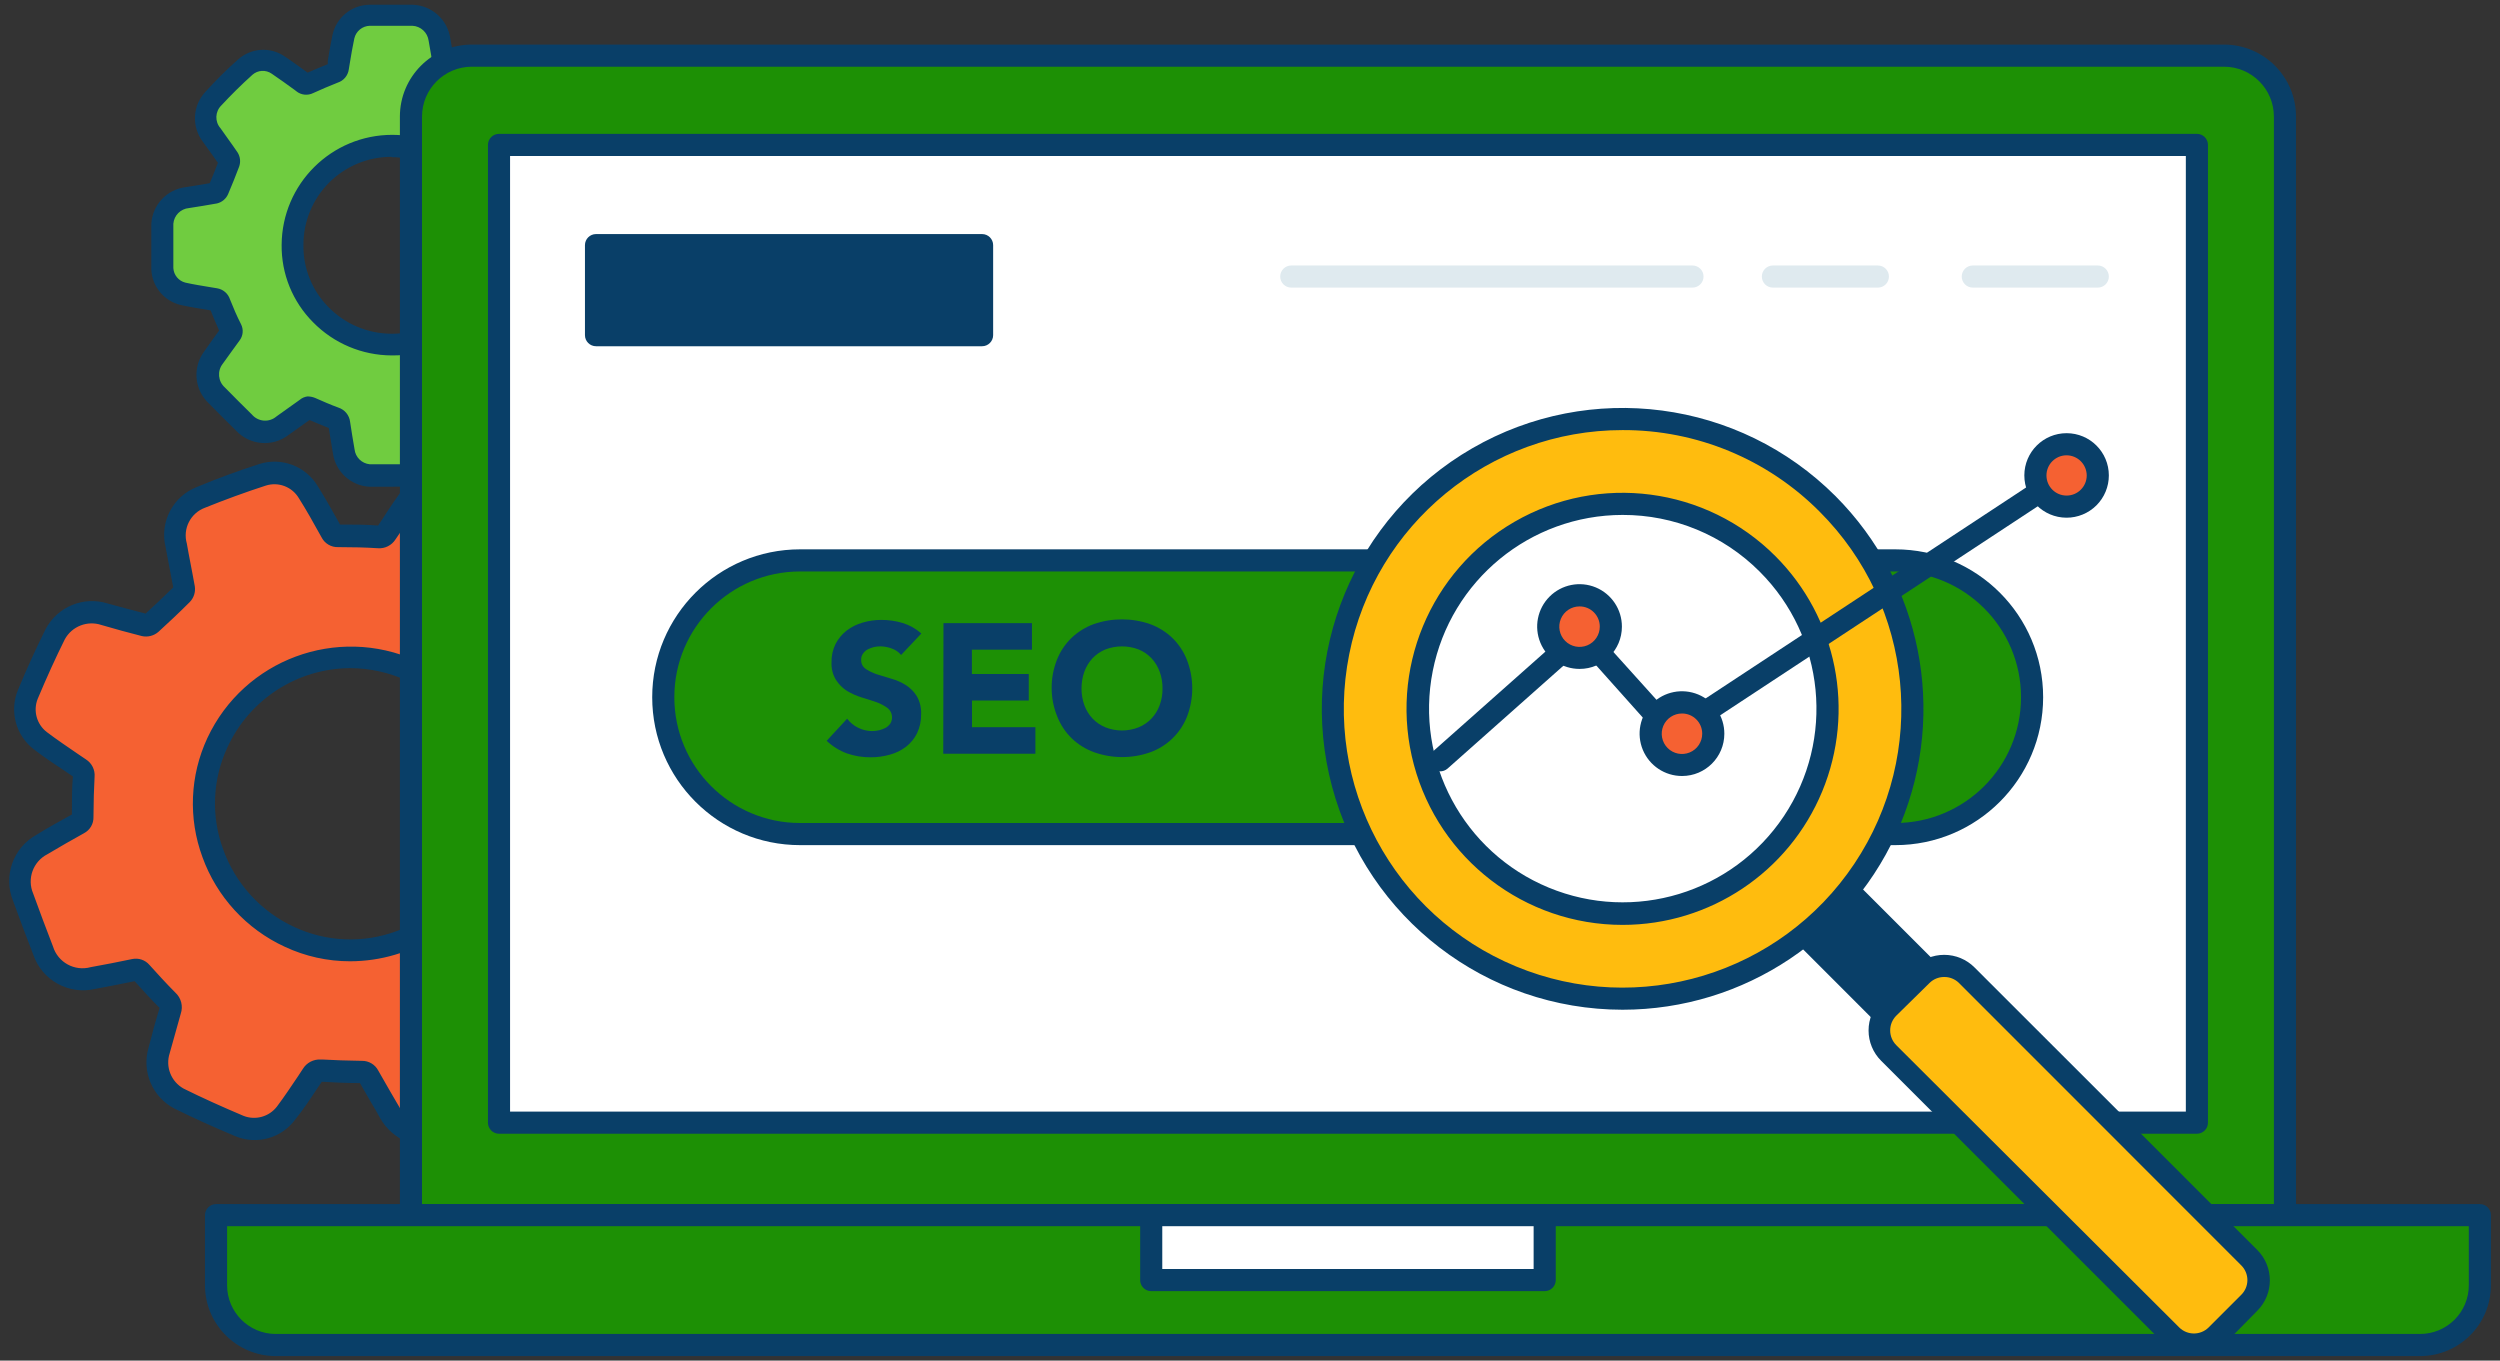
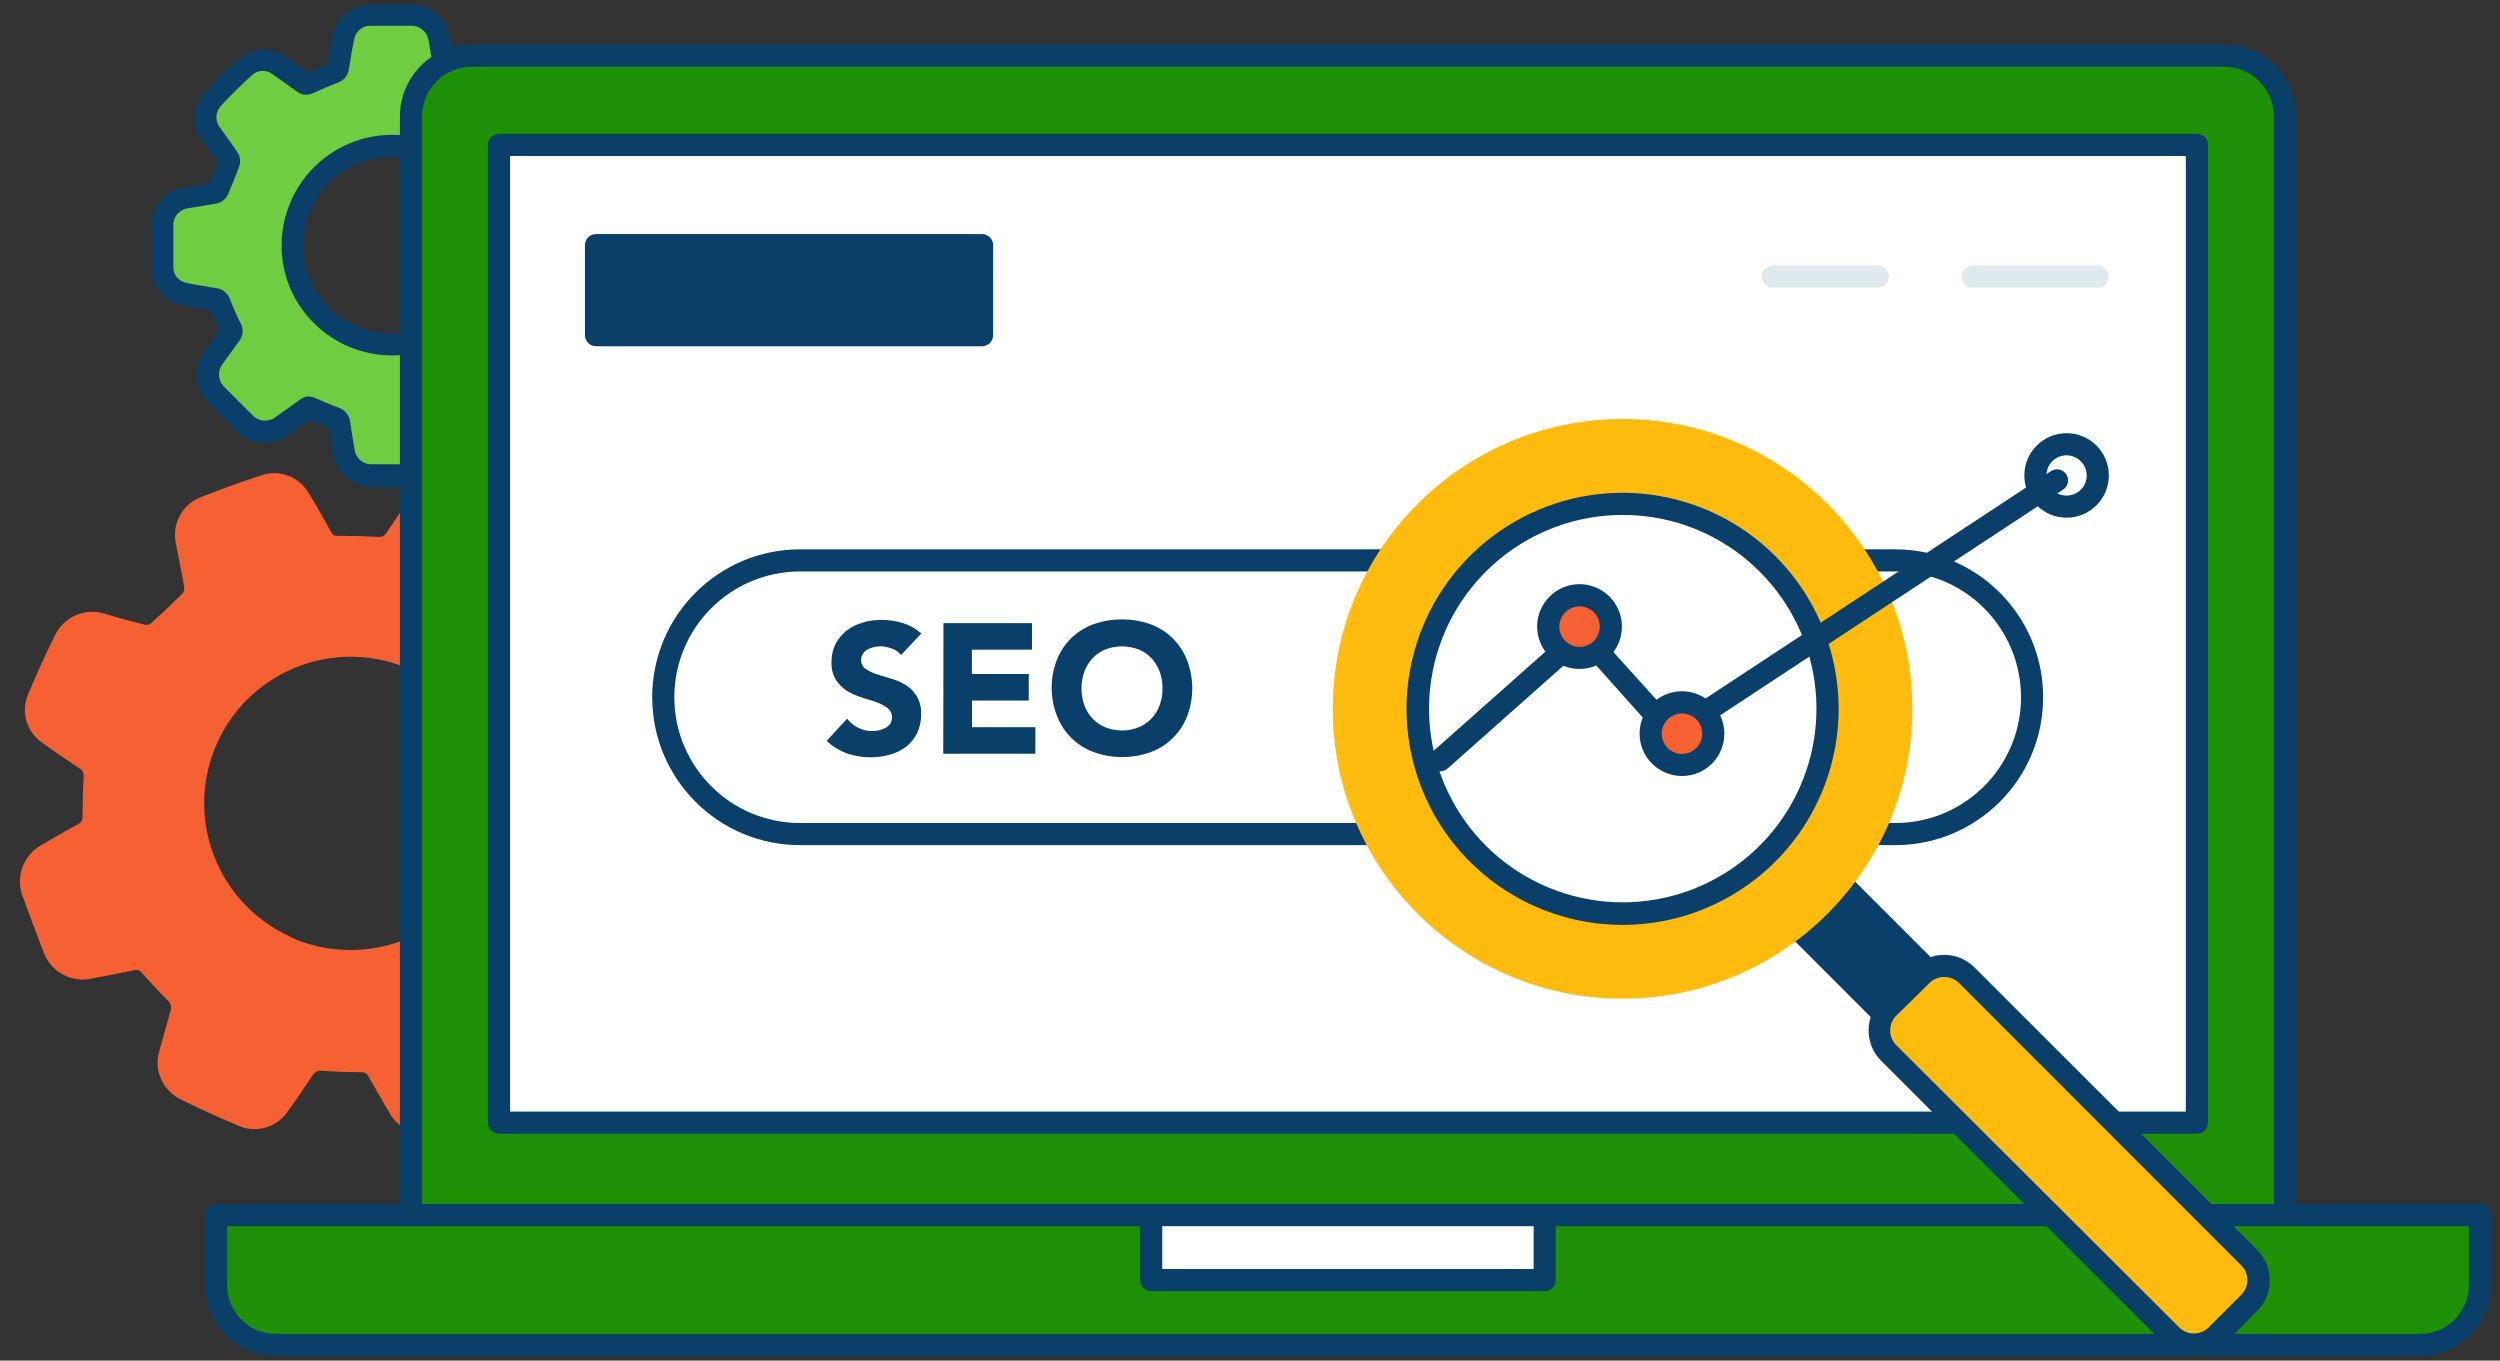
<svg xmlns="http://www.w3.org/2000/svg" width="226px" height="123px" viewBox="0 0 226 123" version="1.1">
  <rect x="0" y="0" width="226" height="123" fill="#333333" stroke="none" />
  <title>seo</title>
  <desc>Created with Sketch.</desc>
  <g id="切图" stroke="none" stroke-width="1" fill="none" fill-rule="evenodd">
    <g id="外链自动建设工具" transform="translate(-847, -1874)" fill-rule="nonzero">
      <g id="seo" transform="translate(847, 1874)">
        <path d="M60.83,82.65 C61.437,81.15 60.971,79.429 59.69,78.44 C58.59,77.63 57.44,76.87 56.3,76.11 C55.958,75.935 55.771,75.558 55.84,75.18 C55.92,74.02 55.95,72.87 55.96,71.71 C55.928,71.412 56.088,71.127 56.36,71 C57.57,70.32 58.79,69.65 59.96,68.9 C61.34,68.043 61.962,66.358 61.47,64.81 C60.91,63.06 60.23,61.35 59.58,59.62 C58.995,57.698 57.012,56.566 55.06,57.04 C53.84,57.26 52.62,57.49 51.41,57.74 C51.121,57.831 50.806,57.726 50.63,57.48 C49.81,56.54 48.94,55.63 48.07,54.74 C47.834,54.552 47.745,54.233 47.85,53.95 C48.19,52.73 48.51,51.53 48.85,50.31 C49.361,48.564 48.548,46.702 46.92,45.89 C45.2,45.06 43.45,44.27 41.7,43.52 C40.164,42.853 38.37,43.324 37.36,44.66 C36.5,45.79 35.73,46.99 34.93,48.18 C34.782,48.437 34.494,48.579 34.2,48.54 C33,48.47 31.79,48.44 30.58,48.44 C30.3,48.476 30.03,48.32 29.92,48.06 C29.25,46.86 28.58,45.66 27.85,44.49 C26.998,43.091 25.306,42.449 23.74,42.93 C21.86,43.54 20,44.22 18.18,44.93 C16.431,45.594 15.461,47.468 15.93,49.28 C16.17,50.56 16.44,51.84 16.66,53.13 C16.676,53.327 16.611,53.522 16.48,53.67 C15.56,54.58 14.63,55.46 13.67,56.33 C13.516,56.462 13.31,56.518 13.11,56.48 C11.89,56.18 10.68,55.85 9.47,55.48 C7.718,54.927 5.823,55.728 5,57.37 C4.11,59.15 3.29,60.97 2.52,62.81 C1.908,64.295 2.357,66.007 3.62,67 C4.79,67.87 6.01,68.67 7.22,69.48 C7.46,69.632 7.592,69.908 7.56,70.19 C7.49,71.4 7.46,72.62 7.46,73.84 C7.485,74.105 7.341,74.357 7.1,74.47 C5.98,75.09 4.87,75.72 3.78,76.37 C2.078,77.293 1.349,79.352 2.09,81.14 C2.67,82.74 3.27,84.34 3.89,85.94 C4.5,87.841 6.488,88.934 8.42,88.43 C9.67,88.2 10.92,87.97 12.17,87.7 C12.413,87.636 12.669,87.732 12.81,87.94 C13.59,88.79 14.36,89.65 15.18,90.46 C15.446,90.69 15.538,91.063 15.41,91.39 C15.07,92.58 14.75,93.77 14.41,94.98 C13.895,96.668 14.644,98.486 16.2,99.32 C18,100.22 19.83,101.04 21.68,101.82 C23.184,102.418 24.902,101.94 25.88,100.65 C26.72,99.54 27.48,98.37 28.25,97.22 C28.411,96.925 28.736,96.759 29.07,96.8 C30.27,96.88 31.47,96.92 32.68,96.93 C32.945,96.908 33.194,97.057 33.3,97.3 C33.93,98.41 34.58,99.5 35.21,100.61 C35.661,101.397 36.366,102.007 37.21,102.34 C37.972,102.678 38.835,102.71 39.62,102.43 C41.33,101.85 43.02,101.21 44.71,100.57 C46.68,99.993 47.838,97.959 47.33,95.97 C47.1,94.75 46.87,93.53 46.62,92.31 C46.543,92.055 46.64,91.78 46.86,91.63 C47.76,90.81 48.66,89.99 49.53,89.13 C49.728,88.902 50.048,88.822 50.33,88.93 C51.54,89.27 52.75,89.6 53.97,89.93 C55.71,90.457 57.577,89.66 58.4,88.04 C59.253,86.253 60.063,84.457 60.83,82.65 Z M26.19,84.65 C19.541,81.607 16.618,73.75 19.661,67.101 C22.704,60.453 30.561,57.529 37.21,60.572 C43.859,63.615 46.782,71.471 43.74,78.12 C42.286,81.32 39.619,83.811 36.327,85.044 C33.035,86.276 29.388,86.149 26.19,84.69 L26.19,84.65 Z" id="形状" fill="#F56132" />
-         <path d="M38.53,103.6 C37.938,103.597 37.353,103.475 36.81,103.24 C35.78,102.815 34.921,102.059 34.37,101.09 C34.1,100.6 33.82,100.09 33.54,99.65 L32.54,97.91 C31.24,97.91 30.14,97.85 29.09,97.79 L28.67,98.41 C28.05,99.35 27.41,100.31 26.67,101.23 C25.428,102.898 23.213,103.511 21.29,102.72 C19.29,101.88 17.47,101.06 15.74,100.2 C13.764,99.151 12.798,96.856 13.43,94.71 C13.74,93.5 14.06,92.31 14.43,91.12 C13.61,90.3 12.88,89.49 12.17,88.7 C10.98,88.95 9.79,89.17 8.59,89.4 C6.201,89.955 3.781,88.605 3,86.28 C2.37,84.68 1.78,83.07 1.19,81.46 C0.264,79.212 1.178,76.628 3.31,75.46 C4.31,74.83 5.42,74.23 6.5,73.63 C6.5,72.29 6.5,71.2 6.59,70.19 L6,69.79 C5,69.13 4,68.46 3.06,67.74 C1.426,66.483 0.836,64.287 1.62,62.38 C2.45,60.38 3.27,58.59 4.12,56.88 C5.186,54.844 7.559,53.866 9.75,54.56 C10.89,54.87 12.02,55.18 13.16,55.47 C13.98,54.73 14.79,53.95 15.66,53.1 C15.55,52.49 15.43,51.87 15.31,51.26 C15.19,50.65 15.08,50.06 14.97,49.46 C14.416,47.191 15.631,44.863 17.81,44.02 C19.62,43.26 21.52,42.57 23.46,41.94 C25.465,41.316 27.636,42.142 28.72,43.94 C29.41,45.04 30.05,46.19 30.67,47.29 L30.74,47.42 C32.06,47.42 33.15,47.42 34.18,47.51 L34.56,46.94 C35.2,45.94 35.87,44.94 36.56,44.04 C37.846,42.337 40.13,41.734 42.09,42.58 C44.03,43.41 45.75,44.2 47.35,44.97 C49.409,45.987 50.449,48.331 49.82,50.54 C49.507,51.72 49.173,52.9 48.82,54.08 C49.82,55.08 50.58,55.92 51.29,56.72 C52.5,56.47 53.68,56.25 54.86,56.03 C57.29,55.481 59.738,56.878 60.5,59.25 L61,60.58 C61.48,61.85 62,63.16 62.4,64.49 C63.019,66.467 62.232,68.613 60.48,69.72 C59.42,70.4 58.3,71.03 57.23,71.63 L56.94,71.79 C56.94,73.14 56.88,74.22 56.81,75.23 L56.81,75.23 C58.04,76.05 59.17,76.8 60.26,77.61 C61.925,78.868 62.53,81.092 61.73,83.02 L61.73,83.02 C60.88,85.02 60.08,86.76 59.27,88.41 C58.238,90.458 55.89,91.476 53.69,90.83 C52.5,90.53 51.31,90.2 50.12,89.83 C49.21,90.72 48.31,91.54 47.6,92.18 C47.84,93.36 48.07,94.52 48.29,95.69 C48.869,98.156 47.453,100.652 45.04,101.42 L44.64,101.57 C43.07,102.16 41.5,102.74 39.92,103.29 C39.477,103.469 39.007,103.574 38.53,103.6 Z M29,95.78 L29.14,95.78 C30.22,95.84 31.35,95.88 32.71,95.9 C33.336,95.888 33.914,96.233 34.2,96.79 L35.26,98.64 L36.1,100.08 C36.434,100.673 36.959,101.135 37.59,101.39 C38.124,101.627 38.728,101.652 39.28,101.46 C40.84,100.92 42.4,100.34 43.95,99.75 L44.34,99.61 C45.071,99.414 45.693,98.933 46.069,98.276 C46.444,97.619 46.542,96.839 46.34,96.11 C46.11,94.91 45.88,93.7 45.63,92.48 C45.486,91.876 45.699,91.243 46.18,90.85 C46.91,90.19 47.87,89.32 48.82,88.38 C49.279,87.91 49.962,87.736 50.59,87.93 C51.79,88.28 53,88.61 54.21,88.93 C55.489,89.342 56.878,88.766 57.49,87.57 C58.29,85.94 59.08,84.2 59.91,82.26 L59.91,82.26 C60.331,81.189 59.997,79.968 59.09,79.26 C58.03,78.48 56.9,77.73 55.75,76.97 C55.105,76.589 54.748,75.863 54.84,75.12 C54.91,74.12 54.95,73.04 54.96,71.73 C54.926,71.07 55.282,70.452 55.87,70.15 L56.27,69.93 C57.27,69.34 58.41,68.73 59.42,68.08 C60.415,67.466 60.868,66.256 60.52,65.14 C60.11,63.86 59.62,62.57 59.15,61.33 L58.65,59.98 C58.223,58.519 56.714,57.66 55.24,58.04 C54.03,58.26 52.82,58.49 51.61,58.74 C50.974,58.905 50.301,58.682 49.89,58.17 C49.15,57.33 48.32,56.45 47.35,55.46 C46.863,55.015 46.68,54.328 46.88,53.7 C47.22,52.49 47.55,51.29 47.88,50.08 C48.276,48.794 47.684,47.411 46.48,46.81 C44.9,46.05 43.21,45.28 41.3,44.45 C40.181,43.978 38.885,44.324 38.15,45.29 C37.48,46.18 36.83,47.15 36.21,48.09 L35.76,48.75 C35.417,49.3 34.796,49.613 34.15,49.56 C33.07,49.49 31.94,49.46 30.58,49.46 L30.58,49.46 C29.94,49.487 29.344,49.134 29.06,48.56 L28.92,48.31 C28.32,47.22 27.69,46.1 27.02,45.04 C26.409,44.006 25.164,43.532 24.02,43.9 C22.14,44.51 20.29,45.19 18.53,45.9 C17.22,46.385 16.505,47.797 16.89,49.14 C16.99,49.74 17.11,50.33 17.22,50.92 C17.33,51.51 17.49,52.31 17.61,53 C17.691,53.518 17.524,54.043 17.16,54.42 C16.16,55.42 15.23,56.29 14.32,57.12 C13.909,57.479 13.352,57.62 12.82,57.5 C11.61,57.19 10.39,56.86 9.17,56.5 C7.9,56.073 6.506,56.616 5.86,57.79 C5.03,59.46 4.23,61.22 3.41,63.17 C2.98,64.239 3.311,65.463 4.22,66.17 C5.13,66.86 6.11,67.52 7.06,68.17 L7.77,68.65 C8.302,68.987 8.603,69.592 8.55,70.22 C8.49,71.29 8.46,72.43 8.45,73.84 C8.476,74.464 8.136,75.046 7.58,75.33 C6.47,75.95 5.37,76.57 4.29,77.22 C2.989,77.882 2.425,79.439 3,80.78 C3.58,82.37 4.17,83.97 4.79,85.56 C5.233,87.003 6.745,87.832 8.2,87.43 C9.45,87.2 10.69,86.97 11.94,86.7 C12.526,86.574 13.134,86.782 13.52,87.24 C14.27,88.07 15.04,88.92 15.85,89.73 C16.379,90.213 16.571,90.963 16.34,91.64 C16,92.83 15.68,94.01 15.34,95.21 C14.938,96.441 15.467,97.783 16.6,98.41 C18.29,99.25 20.07,100.05 22.03,100.88 C23.106,101.293 24.325,100.952 25.03,100.04 C25.7,99.15 26.32,98.21 26.93,97.31 L27.37,96.64 C27.711,96.072 28.339,95.741 29,95.78 L29,95.78 Z M31.65,86.9 C29.611,86.902 27.597,86.454 25.75,85.59 L25.75,85.59 C22.28,83.994 19.596,81.072 18.3,77.48 C17.007,73.974 17.169,70.096 18.75,66.71 C22.067,59.626 30.452,56.51 37.59,59.71 C44.736,62.985 47.888,71.422 44.64,78.58 C42.298,83.649 37.224,86.897 31.64,86.9 L31.65,86.9 Z M31.65,60.4 C26.875,60.425 22.549,63.219 20.56,67.56 C19.204,70.466 19.067,73.793 20.18,76.8 C21.296,79.899 23.609,82.42 26.6,83.8 L26.6,83.8 C29.513,85.158 32.848,85.292 35.86,84.17 C38.96,83.061 41.483,80.751 42.86,77.76 C45.65,71.607 42.941,64.356 36.8,61.54 C35.189,60.794 33.435,60.405 31.66,60.4 L31.65,60.4 Z" id="形状" fill="#093F68" />
        <path d="M56.25,20.14 C56.203,19.042 55.43,18.11 54.36,17.86 C53.45,17.67 52.53,17.52 51.61,17.38 C51.352,17.362 51.134,17.181 51.07,16.93 C50.79,16.19 50.48,15.47 50.17,14.76 C50.048,14.597 50.048,14.373 50.17,14.21 C50.73,13.45 51.3,12.69 51.81,11.89 C52.415,10.974 52.324,9.766 51.59,8.95 C50.75,8.02 49.85,7.16 48.96,6.27 C48.059,5.251 46.52,5.111 45.45,5.95 C44.76,6.43 44.07,6.95 43.39,7.41 C43.239,7.547 43.017,7.571 42.84,7.47 C42.06,7.12 41.27,6.8 40.48,6.47 C40.282,6.425 40.139,6.253 40.13,6.05 C39.99,5.2 39.86,4.37 39.71,3.53 C39.533,2.31 38.512,1.39 37.28,1.34 C35.98,1.34 34.68,1.34 33.38,1.34 C32.247,1.368 31.278,2.164 31.03,3.27 C30.82,4.21 30.68,5.17 30.52,6.12 C30.503,6.322 30.364,6.493 30.17,6.55 C29.41,6.85 28.66,7.17 27.91,7.55 C27.758,7.67 27.542,7.67 27.39,7.55 C26.64,7 25.89,6.44 25.11,5.93 C24.188,5.286 22.943,5.364 22.11,6.12 C21.11,7.02 20.11,7.97 19.25,8.95 C18.361,9.85 18.287,11.274 19.08,12.26 C19.59,12.99 20.08,13.7 20.61,14.43 C20.664,14.554 20.664,14.696 20.61,14.82 C20.29,15.64 19.97,16.45 19.61,17.25 C19.547,17.373 19.434,17.464 19.3,17.5 C18.47,17.66 17.63,17.79 16.79,17.93 C15.56,18.064 14.606,19.065 14.53,20.3 C14.49,21.633 14.49,22.967 14.53,24.3 C14.577,25.387 15.341,26.31 16.4,26.56 C17.4,26.78 18.34,26.92 19.32,27.09 C19.507,27.11 19.665,27.24 19.72,27.42 C20.02,28.19 20.35,28.95 20.72,29.71 C20.819,29.858 20.819,30.052 20.72,30.2 C20.2,30.9 19.72,31.6 19.2,32.3 C18.412,33.349 18.542,34.824 19.5,35.72 C20.31,36.55 21.12,37.37 21.96,38.18 C22.868,39.18 24.399,39.299 25.45,38.45 C26.16,37.95 26.87,37.45 27.57,36.94 C27.705,36.845 27.885,36.845 28.02,36.94 C28.74,37.26 29.46,37.57 30.2,37.84 C30.432,37.902 30.595,38.11 30.6,38.35 C30.72,39.18 30.86,40 31.01,40.84 C31.169,42.023 32.139,42.93 33.33,43.01 C34.7,43.01 36.06,43.01 37.42,43.01 C38.517,42.957 39.445,42.181 39.69,41.11 C39.89,40.19 40.03,39.26 40.18,38.33 C40.198,38.102 40.352,37.909 40.57,37.84 C41.34,37.55 42.09,37.24 42.83,36.9 C42.989,36.812 43.187,36.836 43.32,36.96 C44.02,37.47 44.73,37.96 45.43,38.46 C45.921,38.822 46.521,39.006 47.13,38.98 C47.694,38.975 48.235,38.753 48.64,38.36 C49.53,37.52 50.4,36.65 51.27,35.78 C52.317,34.864 52.458,33.287 51.59,32.2 C51.1,31.51 50.59,30.83 50.12,30.2 C50.005,30.062 49.985,29.868 50.07,29.71 C50.4,28.95 50.72,28.19 51.07,27.41 C51.129,27.215 51.306,27.078 51.51,27.07 C52.35,26.943 53.19,26.803 54.03,26.65 C55.255,26.491 56.187,25.474 56.24,24.24 C56.28,22.84 56.283,21.473 56.25,20.14 Z M35.43,31.14 C30.459,31.14 26.43,27.111 26.43,22.14 C26.43,17.169 30.459,13.14 35.43,13.14 C40.401,13.14 44.43,17.169 44.43,22.14 C44.424,27.107 40.397,31.13 35.43,31.13 L35.43,31.14 Z" id="形状" fill="#70CC40" />
        <path d="M35.38,44 C34.69,44 34.02,44 33.38,44 C31.714,43.904 30.344,42.651 30.1,41 C29.97,40.23 29.84,39.46 29.72,38.69 C29.12,38.46 28.52,38.2 27.98,37.97 L26.11,39.3 C24.665,40.432 22.593,40.272 21.34,38.93 C20.5,38.11 19.68,37.28 18.86,36.45 C17.562,35.216 17.39,33.207 18.46,31.77 C18.9,31.13 19.35,30.51 19.81,29.88 C19.54,29.28 19.28,28.67 19.04,28.06 L18.76,28.01 C17.96,27.88 17.14,27.75 16.33,27.57 C14.828,27.213 13.746,25.902 13.68,24.36 C13.68,22.89 13.68,21.55 13.68,20.24 C13.77,18.527 15.077,17.127 16.78,16.92 C17.51,16.8 18.24,16.69 18.96,16.56 C19.22,15.94 19.47,15.34 19.7,14.72 L19.07,13.83 L18.35,12.83 C17.294,11.458 17.4,9.519 18.6,8.27 C19.51,7.27 20.5,6.27 21.52,5.38 C22.686,4.327 24.42,4.208 25.72,5.09 C26.44,5.56 27.12,6.09 27.81,6.57 C28.42,6.3 29.02,6.04 29.63,5.8 L29.63,5.51 C29.76,4.73 29.89,3.93 30.06,3.14 C30.409,1.583 31.775,0.465 33.37,0.43 C34.81,0.43 36.1,0.43 37.31,0.43 C39.014,0.486 40.437,1.746 40.7,3.43 C40.84,4.19 40.96,4.95 41.08,5.71 C41.81,5.99 42.44,6.26 43.02,6.51 L44.88,5.19 C46.351,4.074 48.43,4.26 49.68,5.62 L50.38,6.32 C51.03,6.96 51.7,7.63 52.38,8.32 C53.41,9.481 53.541,11.186 52.7,12.49 C52.23,13.21 51.7,13.9 51.23,14.58 L51.23,14.58 C51.53,15.26 51.78,15.85 51.99,16.42 C52.92,16.56 53.76,16.7 54.62,16.88 C56.144,17.228 57.244,18.557 57.3,20.12 L57.3,20.12 C57.3,21.57 57.3,22.89 57.3,24.12 C57.23,25.815 55.975,27.225 54.3,27.49 L52.01,27.87 C51.77,28.48 51.51,29.09 51.25,29.7 C51.69,30.3 52.12,30.91 52.55,31.53 C53.704,33.012 53.516,35.134 52.12,36.39 L51.88,36.64 C51.08,37.43 50.29,38.22 49.48,38.99 C48.893,39.546 48.119,39.864 47.31,39.88 C46.484,39.905 45.673,39.66 45,39.18 L44.07,38.52 L43.07,37.84 C42.4,38.13 41.81,38.38 41.24,38.6 L41.18,38.91 C41.06,39.67 40.94,40.45 40.76,41.23 C40.428,42.752 39.106,43.855 37.55,43.91 C36.78,44 36.07,44 35.38,44 Z M27.86,35.84 C28.073,35.846 28.283,35.89 28.48,35.97 C29.18,36.28 29.89,36.59 30.6,36.85 C31.172,37.038 31.582,37.542 31.65,38.14 C31.77,38.97 31.91,39.79 32.05,40.61 C32.128,41.334 32.705,41.903 33.43,41.97 C34.71,41.97 36.02,41.97 37.43,41.97 C38.069,41.937 38.608,41.484 38.75,40.86 C38.91,40.13 39.03,39.39 39.15,38.66 L39.24,38.12 C39.309,37.547 39.696,37.063 40.24,36.87 C40.92,36.61 41.62,36.32 42.46,35.95 C42.951,35.714 43.534,35.78 43.96,36.12 L45.11,36.95 L46.05,37.61 C46.365,37.841 46.75,37.957 47.14,37.94 C47.459,37.942 47.765,37.816 47.99,37.59 C48.78,36.84 49.56,36.06 50.34,35.28 L50.59,35.03 C50.926,34.755 51.137,34.356 51.177,33.924 C51.216,33.492 51.081,33.061 50.8,32.73 C50.32,32.05 49.8,31.38 49.34,30.73 C49.015,30.3 48.958,29.726 49.19,29.24 C49.51,28.5 49.83,27.76 50.12,27 C50.295,26.46 50.767,26.07 51.33,26 L53.84,25.59 C54.594,25.504 55.176,24.888 55.22,24.13 C55.22,22.9 55.22,21.62 55.22,20.2 C55.186,19.563 54.739,19.023 54.12,18.87 C53.26,18.69 52.39,18.55 51.43,18.4 C50.809,18.327 50.288,17.896 50.1,17.3 C49.86,16.67 49.58,16 49.22,15.19 C48.968,14.686 49.03,14.082 49.38,13.64 L49.58,13.37 C50.05,12.72 50.58,12.05 50.97,11.37 C51.338,10.837 51.292,10.122 50.86,9.64 C50.26,8.98 49.6,8.33 48.97,7.64 L48.27,6.94 C48.001,6.614 47.613,6.409 47.192,6.372 C46.771,6.334 46.352,6.467 46.03,6.74 C45.35,7.21 44.66,7.74 44.03,8.19 C43.586,8.535 42.985,8.597 42.48,8.35 C41.72,8.01 40.95,7.7 40.17,7.4 C39.633,7.227 39.243,6.76 39.17,6.2 C39.04,5.36 38.9,4.52 38.75,3.69 C38.654,2.94 38.035,2.367 37.28,2.33 C36.1,2.33 34.84,2.33 33.43,2.33 C32.756,2.35 32.18,2.822 32.03,3.48 C31.87,4.21 31.75,4.95 31.62,5.73 L31.53,6.28 C31.453,6.836 31.064,7.298 30.53,7.47 C29.79,7.76 29.05,8.08 28.32,8.41 C27.823,8.661 27.224,8.599 26.79,8.25 L26.65,8.14 C25.96,7.64 25.27,7.14 24.56,6.66 C24.026,6.288 23.307,6.329 22.82,6.76 C21.82,7.66 20.88,8.59 20.01,9.53 C19.441,10.087 19.406,10.991 19.93,11.59 L20.64,12.59 C20.92,12.98 21.2,13.37 21.47,13.77 C21.718,14.153 21.773,14.63 21.62,15.06 C21.3,15.91 20.97,16.73 20.62,17.55 C20.436,17.971 20.066,18.282 19.62,18.39 C18.78,18.54 17.93,18.68 17.08,18.81 C16.326,18.876 15.731,19.476 15.67,20.23 C15.67,21.49 15.67,22.8 15.67,24.23 C15.704,24.862 16.146,25.397 16.76,25.55 C17.52,25.72 18.3,25.84 19.07,25.97 L19.62,26.06 C20.166,26.148 20.618,26.534 20.79,27.06 C21.09,27.82 21.41,28.57 21.79,29.31 C22.033,29.789 21.979,30.365 21.65,30.79 C21.13,31.49 20.65,32.18 20.14,32.88 C19.623,33.533 19.706,34.477 20.33,35.03 C21.14,35.85 21.95,36.67 22.77,37.47 C23.041,37.791 23.43,37.99 23.849,38.022 C24.269,38.054 24.683,37.916 25,37.64 L27.09,36.15 C27.306,35.965 27.576,35.853 27.86,35.83 L27.86,35.84 Z M35.49,32.13 L35.41,32.13 C32.734,32.122 30.173,31.041 28.3,29.13 C26.451,27.273 25.428,24.75 25.46,22.13 C25.493,16.631 29.96,12.19 35.46,12.19 L35.46,12.19 C40.983,12.19 45.46,16.667 45.46,22.19 C45.449,24.862 44.369,27.419 42.46,29.29 C40.61,31.119 38.111,32.14 35.51,32.13 L35.49,32.13 Z M35.43,14.18 C33.303,14.164 31.259,15.002 29.755,16.505 C28.252,18.009 27.414,20.053 27.43,22.18 C27.407,24.267 28.221,26.277 29.69,27.76 C31.19,29.295 33.244,30.164 35.39,30.17 L35.46,30.17 C37.529,30.17 39.514,29.35 40.98,27.89 C42.511,26.395 43.378,24.349 43.39,22.21 C43.39,17.792 39.808,14.21 35.39,14.21 L35.43,14.18 Z" id="形状" fill="#093F68" />
        <path d="M42.65,5 L201.06,5 C204.103,5 206.57,7.467 206.57,10.51 L206.57,109.82 L37.15,109.82 L37.15,10.54 C37.142,9.075 37.718,7.668 38.75,6.628 C39.782,5.588 41.185,5.003 42.65,5 Z" id="路径" fill="#1D9005" />
        <path d="M206.56,110.85 L37.15,110.85 C36.598,110.85 36.15,110.402 36.15,109.85 L36.15,10.54 C36.15,6.949 39.059,4.036 42.65,4.03 L201.06,4.03 C204.651,4.036 207.56,6.949 207.56,10.54 L207.56,109.85 C207.56,110.402 207.112,110.85 206.56,110.85 L206.56,110.85 Z M38.15,108.85 L205.56,108.85 L205.56,10.54 C205.56,8.053 203.547,6.036 201.06,6.03 L42.65,6.03 C40.163,6.036 38.15,8.053 38.15,10.54 L38.15,108.85 Z" id="形状" fill="#093F68" />
        <path d="M19.53,109.85 L224.18,109.85 L224.18,116.19 C224.18,119.178 221.758,121.6 218.77,121.6 L24.93,121.6 C21.942,121.6 19.52,119.178 19.52,116.19 L19.52,109.85 L19.53,109.85 Z" id="路径" fill="#1D9005" />
        <path d="M218.78,122.59 L24.93,122.59 C21.398,122.584 18.536,119.722 18.53,116.19 L18.53,109.85 C18.53,109.298 18.978,108.85 19.53,108.85 L224.18,108.85 C224.732,108.85 225.18,109.298 225.18,109.85 L225.18,116.19 C225.174,119.722 222.312,122.584 218.78,122.59 L218.78,122.59 Z M20.53,110.85 L20.53,116.19 C20.53,118.62 22.5,120.59 24.93,120.59 L218.78,120.59 C219.947,120.59 221.066,120.126 221.891,119.301 C222.716,118.476 223.18,117.357 223.18,116.19 L223.18,110.85 L20.53,110.85 Z" id="形状" fill="#093F68" />
        <rect id="矩形" fill="#FFFFFF" x="104.07" y="109.85" width="35.58" height="5.87" />
        <path d="M139.64,116.72 L104.07,116.72 C103.518,116.72 103.07,116.272 103.07,115.72 L103.07,109.85 C103.07,109.298 103.518,108.85 104.07,108.85 L139.64,108.85 C140.192,108.85 140.64,109.298 140.64,109.85 L140.64,115.72 C140.64,116.272 140.192,116.72 139.64,116.72 Z M105.07,114.72 L138.64,114.72 L138.64,110.85 L105.07,110.85 L105.07,114.72 Z" id="形状" fill="#093F68" />
        <rect id="矩形" fill="#FFFFFF" x="45.11" y="13.1" width="153.49" height="88.39" />
        <path d="M198.6,102.49 L45.11,102.49 C44.558,102.49 44.11,102.042 44.11,101.49 L44.11,13.1 C44.11,12.548 44.558,12.1 45.11,12.1 L198.6,12.1 C199.152,12.1 199.6,12.548 199.6,13.1 L199.6,101.49 C199.6,102.042 199.152,102.49 198.6,102.49 Z M46.11,100.49 L197.6,100.49 L197.6,14.1 L46.11,14.1 L46.11,100.49 Z" id="形状" fill="#093F68" />
-         <rect id="矩形" fill="#1D9005" x="60.01" y="50.66" width="123.69" height="24.74" rx="12.37" />
        <path d="M171.33,76.4 L72.33,76.4 C64.946,76.4 58.96,70.414 58.96,63.03 C58.96,55.646 64.946,49.66 72.33,49.66 L171.33,49.66 C178.714,49.66 184.7,55.646 184.7,63.03 C184.7,70.414 178.714,76.4 171.33,76.4 L171.33,76.4 Z M72.33,51.66 C66.051,51.66 60.96,56.751 60.96,63.03 C60.96,69.309 66.051,74.4 72.33,74.4 L171.33,74.4 C177.609,74.4 182.7,69.309 182.7,63.03 C182.7,56.751 177.609,51.66 171.33,51.66 L72.33,51.66 Z" id="形状" fill="#093F68" />
        <rect id="矩形" fill="#093F68" x="53.88" y="22.16" width="34.9" height="8.13" />
        <path d="M88.78,31.3 L53.88,31.3 C53.328,31.3 52.88,30.852 52.88,30.3 L52.88,22.16 C52.88,21.608 53.328,21.16 53.88,21.16 L88.78,21.16 C89.332,21.16 89.78,21.608 89.78,22.16 L89.78,30.3 C89.78,30.852 89.332,31.3 88.78,31.3 Z M54.88,29.3 L87.78,29.3 L87.78,23.16 L54.88,23.16 L54.88,29.3 Z" id="形状" fill="#093F68" />
        <rect id="矩形" fill="#093F68" transform="translate(168.654, 86.054) rotate(-45) translate(-168.654, -86.054) " x="165.819" y="75.769" width="5.67" height="20.57" />
        <path d="M173.92,96.33 C173.654,96.332 173.399,96.227 173.21,96.04 L158.67,81.49 C158.282,81.1 158.282,80.47 158.67,80.08 L162.67,76.08 C162.858,75.891 163.113,75.784 163.38,75.784 C163.647,75.784 163.902,75.891 164.09,76.08 L178.63,90.62 C178.819,90.808 178.926,91.063 178.926,91.33 C178.926,91.597 178.819,91.852 178.63,92.04 L174.63,96.04 C174.441,96.227 174.186,96.332 173.92,96.33 Z M160.79,80.79 L173.92,93.91 L176.52,91.32 L163.39,78.19 L160.79,80.79 Z" id="形状" fill="#093F68" />
        <circle id="椭圆形" fill="#FFBC0E" cx="146.68" cy="64.08" r="26.2" />
-         <path d="M146.68,91.28 C134.372,91.274 123.602,83.004 120.419,71.114 C117.236,59.225 122.433,46.68 133.092,40.525 C143.75,34.37 157.214,36.14 165.92,44.84 L165.92,44.84 C173.695,52.623 176.018,64.322 171.807,74.485 C167.597,84.648 157.681,91.276 146.68,91.28 L146.68,91.28 Z M146.68,38.88 C134.658,38.881 124.31,47.374 121.966,59.165 C119.621,70.957 125.932,82.762 137.04,87.362 C148.147,91.962 160.957,88.076 167.636,78.079 C174.314,68.083 173.001,54.761 164.5,46.26 L164.5,46.26 C159.786,41.515 153.368,38.857 146.68,38.88 Z" id="形状" fill="#093F68" />
        <circle id="椭圆形" fill="#FFFFFF" cx="146.68" cy="64.08" r="18.53" />
        <path d="M146.68,83.61 C137.841,83.61 130.104,77.673 127.816,69.135 C125.528,60.596 129.26,51.586 136.915,47.167 C144.57,42.747 154.24,44.02 160.49,50.27 L160.49,50.27 C166.076,55.856 167.747,64.256 164.724,71.554 C161.701,78.852 154.579,83.61 146.68,83.61 Z M146.68,46.55 C138.328,46.558 131.145,52.464 129.521,60.656 C127.898,68.848 132.286,77.047 140.003,80.24 C147.721,83.433 156.619,80.731 161.258,73.786 C165.897,66.841 164.985,57.586 159.08,51.68 L159.08,51.68 C155.797,48.384 151.332,46.537 146.68,46.55 Z" id="形状" fill="#093F68" />
        <rect id="矩形" fill="#FFBC0E" transform="translate(187.059, 104.451) rotate(-45) translate(-187.059, -104.451) " x="182.089" y="83.496" width="9.94" height="41.91" rx="2.88" />
        <path d="M198.36,122.59 C197.333,122.591 196.348,122.184 195.62,121.46 L170.06,95.9 C169.329,95.174 168.918,94.186 168.918,93.155 C168.918,92.124 169.329,91.136 170.06,90.41 L173.01,87.46 C173.736,86.729 174.724,86.318 175.755,86.318 C176.786,86.318 177.774,86.729 178.5,87.46 L204.06,113 C205.572,114.518 205.572,116.972 204.06,118.49 L204.06,118.49 L201.11,121.49 C200.374,122.204 199.386,122.599 198.36,122.59 Z M175.75,88.32 C175.251,88.319 174.772,88.517 174.42,88.87 L171.42,91.82 C170.69,92.557 170.69,93.743 171.42,94.48 L197,120 C197.737,120.73 198.923,120.73 199.66,120 L202.61,117.05 C202.965,116.699 203.165,116.22 203.165,115.72 C203.165,115.22 202.965,114.741 202.61,114.39 L177.06,88.83 C176.706,88.497 176.236,88.314 175.75,88.32 L175.75,88.32 Z" id="形状" fill="#093F68" />
-         <path d="M153,26 L116.73,26 C116.178,26 115.73,25.552 115.73,25 C115.73,24.448 116.178,24 116.73,24 L153,24 C153.552,24 154,24.448 154,25 C154,25.552 153.552,26 153,26 Z" id="路径" fill="#DFEAEF" />
        <path d="M169.76,26 L160.27,26 C159.718,26 159.27,25.552 159.27,25 C159.27,24.448 159.718,24 160.27,24 L169.76,24 C170.312,24 170.76,24.448 170.76,25 C170.76,25.552 170.312,26 169.76,26 Z" id="路径" fill="#DFEAEF" />
        <path d="M189.64,26 L178.34,26 C177.788,26 177.34,25.552 177.34,25 C177.34,24.448 177.788,24 178.34,24 L189.64,24 C190.192,24 190.64,24.448 190.64,25 C190.64,25.552 190.192,26 189.64,26 Z" id="路径" fill="#DFEAEF" />
        <path d="M81.46,59.21 C81.234,58.937 80.936,58.733 80.6,58.62 C80.279,58.502 79.942,58.438 79.6,58.43 C79.405,58.431 79.211,58.451 79.02,58.49 C78.823,58.539 78.632,58.609 78.45,58.7 C78.278,58.791 78.131,58.921 78.02,59.08 C77.9,59.241 77.84,59.439 77.85,59.64 C77.831,59.964 77.983,60.275 78.25,60.46 C78.559,60.669 78.895,60.834 79.25,60.95 L80.56,61.35 C81.021,61.478 81.462,61.669 81.87,61.92 C82.275,62.173 82.617,62.515 82.87,62.92 C83.159,63.42 83.298,63.993 83.27,64.57 C83.281,65.164 83.154,65.753 82.9,66.29 C82.662,66.766 82.32,67.183 81.9,67.51 C81.467,67.839 80.975,68.08 80.45,68.22 C79.881,68.382 79.292,68.463 78.7,68.46 C77.975,68.465 77.255,68.347 76.57,68.11 C75.886,67.859 75.259,67.471 74.73,66.97 L76.58,64.97 C76.844,65.318 77.187,65.599 77.58,65.79 C77.971,65.986 78.402,66.088 78.84,66.09 C79.059,66.087 79.277,66.06 79.49,66.01 C79.692,65.961 79.887,65.887 80.07,65.79 C80.237,65.693 80.381,65.559 80.49,65.4 C80.763,64.939 80.657,64.347 80.24,64.01 C79.933,63.787 79.597,63.608 79.24,63.48 C78.83,63.34 78.38,63.19 77.9,63.05 C77.435,62.907 76.988,62.709 76.57,62.46 C76.167,62.204 75.826,61.863 75.57,61.46 C75.281,60.982 75.142,60.428 75.17,59.87 C75.156,59.292 75.283,58.718 75.54,58.2 C75.786,57.734 76.126,57.326 76.54,57 C76.974,56.672 77.466,56.428 77.99,56.28 C78.535,56.119 79.101,56.038 79.67,56.04 C80.324,56.036 80.974,56.131 81.6,56.32 C82.226,56.51 82.802,56.834 83.29,57.27 L81.46,59.21 Z" id="路径" fill="#093F68" />
        <polygon id="路径" fill="#093F68" points="85.29 56.33 93.29 56.33 93.29 58.73 87.86 58.73 87.86 60.93 93 60.93 93 63.33 87.87 63.33 87.87 65.74 93.6 65.74 93.6 68.14 85.27 68.14" />
        <path d="M95.07,62.23 C95.06,61.351 95.22,60.479 95.54,59.66 C95.834,58.905 96.288,58.223 96.87,57.66 C97.446,57.116 98.126,56.694 98.87,56.42 C100.522,55.847 102.318,55.847 103.97,56.42 C104.715,56.692 105.396,57.114 105.97,57.66 C106.552,58.223 107.006,58.905 107.3,59.66 C107.94,61.314 107.94,63.146 107.3,64.8 C106.705,66.288 105.505,67.451 104,68 C102.351,68.587 100.549,68.587 98.9,68 C98.154,67.73 97.473,67.308 96.9,66.76 C96.318,66.197 95.864,65.515 95.57,64.76 C95.243,63.956 95.074,63.098 95.07,62.23 Z M97.77,62.23 C97.765,62.751 97.853,63.27 98.03,63.76 C98.193,64.206 98.445,64.614 98.77,64.96 C99.097,65.302 99.492,65.571 99.93,65.75 C100.894,66.131 101.966,66.131 102.93,65.75 C103.368,65.571 103.763,65.302 104.09,64.96 C104.415,64.614 104.667,64.206 104.83,63.76 C105.012,63.271 105.1,62.752 105.09,62.23 C105.097,61.712 105.009,61.196 104.83,60.71 C104.667,60.261 104.416,59.849 104.09,59.5 C103.763,59.158 103.368,58.889 102.93,58.71 C101.964,58.342 100.896,58.342 99.93,58.71 C99.492,58.889 99.097,59.158 98.77,59.5 C98.444,59.849 98.193,60.261 98.03,60.71 C97.856,61.198 97.768,61.712 97.77,62.23 L97.77,62.23 Z" id="形状" fill="#093F68" />
        <path d="M130.15,69.73 C129.863,69.73 129.59,69.606 129.4,69.39 C129.034,68.978 129.069,68.348 129.48,67.98 L142.36,56.55 C142.772,56.184 143.402,56.219 143.77,56.63 L151.33,65.02 L185.39,42.6 C185.688,42.396 186.073,42.369 186.397,42.529 C186.721,42.69 186.933,43.012 186.952,43.373 C186.972,43.733 186.795,44.076 186.49,44.27 L151.71,67.16 C151.297,67.437 150.743,67.369 150.41,67 L143,58.7 L130.86,69.48 C130.665,69.653 130.41,69.742 130.15,69.73 Z" id="路径" fill="#093F68" />
-         <circle id="椭圆形" fill="#F56132" cx="186.81" cy="42.98" r="2.82" />
        <path d="M186.81,46.8 C184.702,46.794 182.996,45.082 183,42.973 C183.004,40.865 184.715,39.158 186.823,39.16 C188.932,39.162 190.64,40.872 190.64,42.98 C190.64,43.995 190.236,44.968 189.518,45.685 C188.799,46.401 187.825,46.803 186.81,46.8 Z M186.81,41.16 C185.806,41.166 184.996,41.983 185,42.987 C185.004,43.99 185.819,44.802 186.823,44.8 C187.827,44.798 188.64,43.984 188.64,42.98 C188.634,41.973 187.817,41.16 186.81,41.16 L186.81,41.16 Z" id="形状" fill="#093F68" />
        <circle id="椭圆形" fill="#F56132" cx="152.06" cy="66.33" r="2.82" />
        <path d="M152.06,70.15 C150.509,70.154 149.109,69.222 148.513,67.79 C147.918,66.358 148.245,64.708 149.342,63.612 C150.438,62.515 152.088,62.188 153.52,62.783 C154.952,63.379 155.884,64.779 155.88,66.33 C155.88,68.44 154.17,70.15 152.06,70.15 L152.06,70.15 Z M152.06,64.5 C151.319,64.496 150.649,64.939 150.362,65.623 C150.076,66.306 150.23,67.095 150.752,67.62 C151.275,68.146 152.063,68.304 152.748,68.022 C153.433,67.739 153.88,67.071 153.88,66.33 C153.883,65.846 153.692,65.38 153.35,65.037 C153.009,64.693 152.544,64.5 152.06,64.5 L152.06,64.5 Z" id="形状" fill="#093F68" />
        <circle id="椭圆形" fill="#F56132" cx="142.8" cy="56.65" r="2.82" />
        <path d="M142.8,60.47 C141.249,60.474 139.849,59.542 139.253,58.11 C138.658,56.678 138.985,55.028 140.082,53.932 C141.178,52.835 142.828,52.508 144.26,53.103 C145.692,53.699 146.624,55.099 146.62,56.65 C146.62,58.76 144.91,60.47 142.8,60.47 L142.8,60.47 Z M142.8,54.82 C142.059,54.816 141.389,55.259 141.102,55.943 C140.816,56.626 140.97,57.415 141.492,57.94 C142.015,58.466 142.803,58.624 143.488,58.342 C144.173,58.059 144.62,57.391 144.62,56.65 C144.623,56.166 144.432,55.7 144.09,55.357 C143.749,55.013 143.284,54.82 142.8,54.82 L142.8,54.82 Z" id="形状" fill="#093F68" />
      </g>
    </g>
  </g>
</svg>